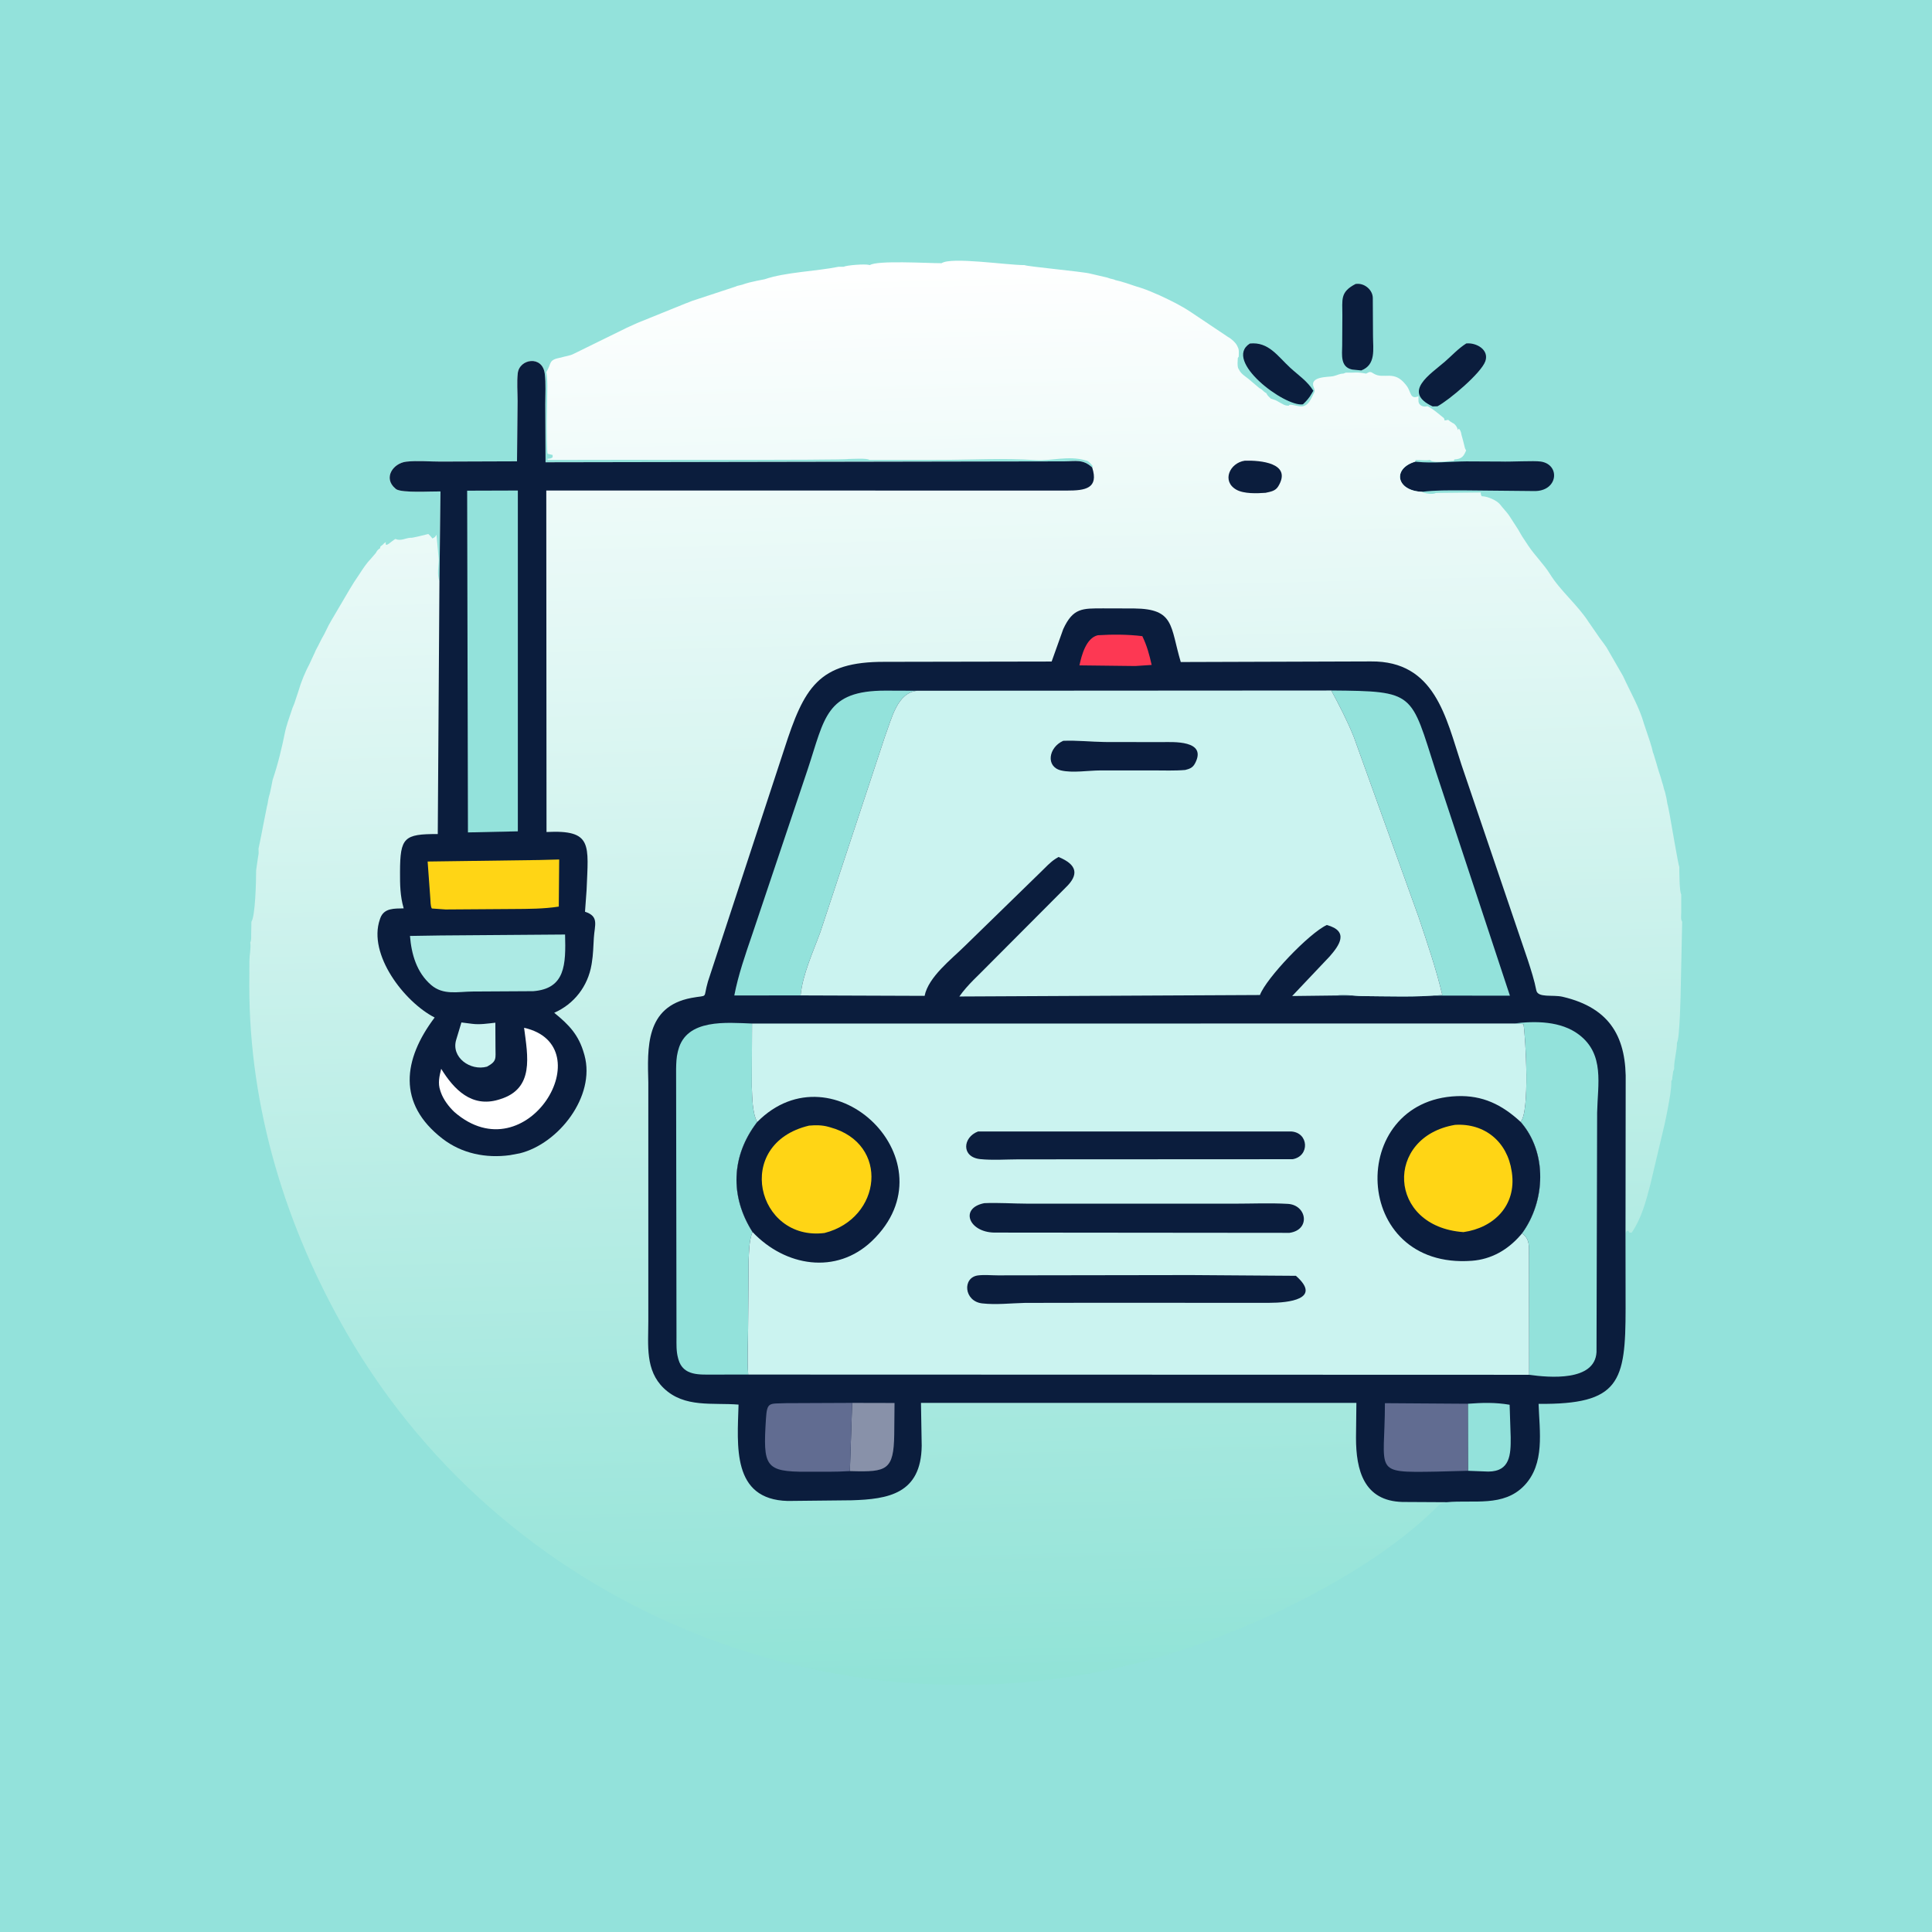
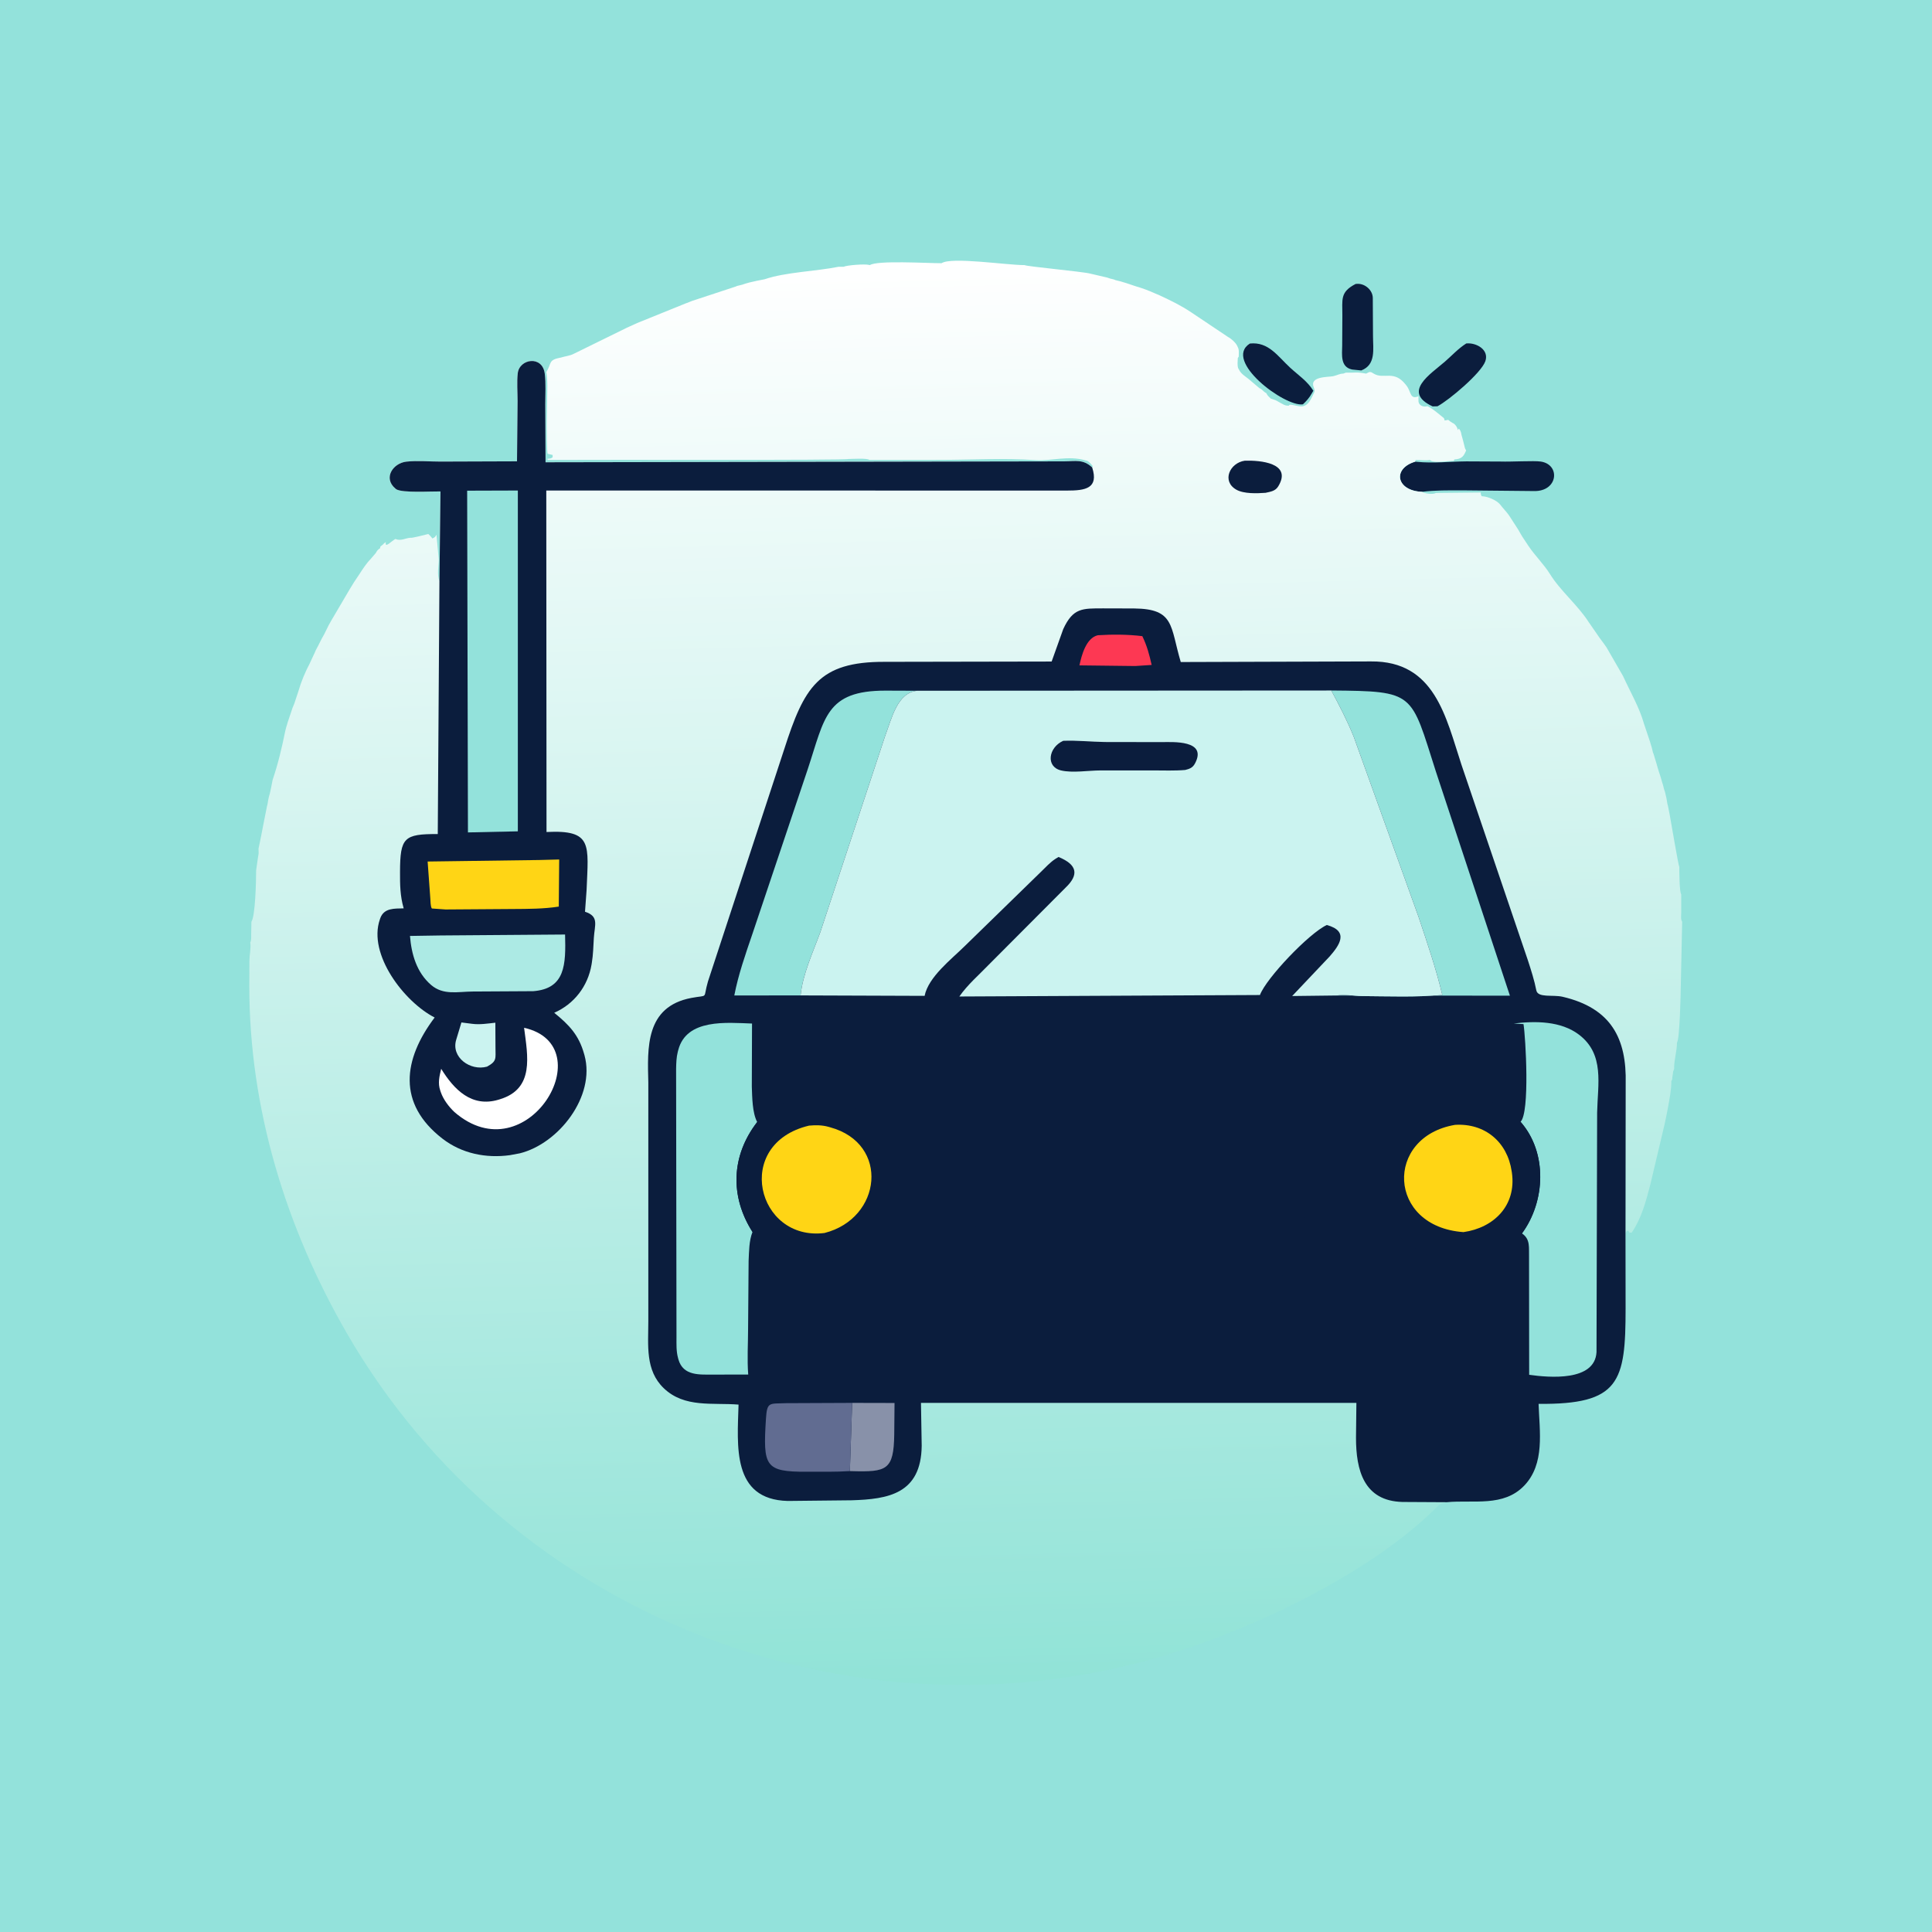
<svg xmlns="http://www.w3.org/2000/svg" fill="none" viewBox="0 0 4182 4182" height="4182" width="4182">
  <rect fill="#93E2DB" height="4182" width="4182" />
  <path fill="#0B1D3D" d="M2705.42 743.633C2745.9 739.274 2765.76 771.119 2792.68 795.912C2810.37 812.217 2830.03 824.967 2842.83 845.833L2839.24 851.93C2833.85 861.517 2828.19 867.712 2820.33 875.201C2781.37 881.324 2646.7 780.895 2705.42 743.633Z" />
  <path fill="#0B1D3D" d="M3173.89 743.43C3195.54 741.234 3223.73 756.912 3215.21 781.725C3206.37 807.486 3136.36 866.327 3111.6 879.429L3101.04 879.691C3033.91 848.512 3096.85 809.629 3127.71 782.744C3142.96 769.465 3156.71 754.278 3173.89 743.43Z" />
  <path fill="#0B1D3D" d="M2934.43 614.633L2938.92 614.366C2955.26 614.105 2971.38 628.299 2971.54 644.981L2972 727.557C2972.07 756.239 2978.73 789.384 2946.63 801.879L2926.71 799.873C2900.94 794.383 2905.03 767.871 2905.31 747.809L2905.68 682.485C2905.82 648.135 2900.31 632.161 2934.43 614.633Z" />
  <path fill="#0B1D3D" d="M3063.41 999.293L3067.18 999.686C3103.43 1003.21 3138.08 999.012 3174.05 998.692L3247.95 999.045C3271.53 999.842 3320.24 996.862 3335.16 999.078C3378.29 1005.5 3372.86 1064.42 3320 1062.92L3164.45 1061.4C3135.58 1061.45 3106.9 1060.96 3078.19 1064.57C3022.12 1062.53 3013.24 1014.06 3063.41 999.293Z" />
  <path fill="url(#paint0_linear_1_783)" d="M2364.11 1011.81L2365.34 1008.83C2361.71 1004.72 2357.69 998.921 2352.35 997.143L2349.52 996.581C2313.15 985.459 2273.06 998.307 2242.31 996.078C2172.75 991.053 2100.98 995.568 2031.05 995.477L1881.87 995.582C1877.55 991.268 1844.09 993.536 1835.92 993.536C1832.83 996.594 1296.38 994.797 1185.48 995.582L1184.97 993.007C1190.27 992.654 1191.95 992.981 1196.2 989.942V984.838L1185.46 982.283C1183.57 980.375 1183.43 927.651 1183.42 918.979L1184.36 861.321C1184.45 844.382 1185.7 824.797 1182.98 808.126L1182.42 805.636C1194.39 786.907 1186.29 779.477 1211.68 774.399L1214.07 773.988C1223.39 770.942 1233.6 770.367 1242.41 765.623L1356.68 709.494C1364.24 706.057 1371.75 702.639 1379.27 699.221L1484.66 656.561C1489.42 655.215 1493.29 652.939 1497.94 651.39L1592.39 620.311C1598.05 618.248 1593.84 619.177 1598.39 618.269L1606.68 616.226C1615.79 612.851 1627.56 609.958 1637.22 608.026L1655.18 604.484C1700.29 588.973 1765.28 587.466 1815.31 577.458L1826.21 577.425C1832.93 574.068 1871.55 571.001 1881.16 573.404L1882.89 573.851C1898.92 563.161 2006.6 569.767 2038.09 569.767C2059.51 555.487 2177.27 573.851 2217.8 573.851C2222.32 576.868 2342.39 587.735 2359.73 592.231L2397 600.91C2399.04 601.49 2400.93 602.538 2403 602.952L2411.3 604.994C2416.75 607.013 2412.89 606.155 2417.29 607.036L2425.59 609.079C2429.57 610.555 2433.28 611.257 2437.27 612.588L2458.78 619.8C2471.34 623.343 2486.37 628.859 2498.38 634.318L2509.83 639.201C2534.18 650.508 2555.53 660.763 2578.28 675.93L2658.4 729.569C2665.15 733 2674.8 741.64 2678.09 748.678L2679.33 751.52C2682.59 757.363 2681.37 765.133 2681.37 771.942L2679.33 775.007C2679.19 781.607 2677.77 791.723 2680.52 797.762L2681.89 800.023C2686.84 809.963 2695.15 814.165 2703.14 820.699L2726.31 840.357C2731.62 842.128 2733.98 846.676 2738.68 849.676L2741.11 851.074C2743.35 856.302 2746.78 858.955 2750.81 862.817L2760 865.882C2764.35 867.647 2767.74 870.012 2771.8 872.201L2775.32 874.051C2781.14 877.345 2783.08 878.076 2789.61 878.135L2791.66 876.09C2809.65 876.005 2825.32 891.316 2840.18 858.824L2844.74 849.532C2846.46 845.572 2845.18 842.356 2843.66 838.507C2834.02 814.243 2874.86 816.504 2885.48 814.38L2887.64 813.805C2894.9 812.171 2899.78 808.734 2907.76 808.688L2913.16 806.662C2935.97 807.224 2934.01 804.584 2957.07 808.701L2963.2 805.636C2967.46 804.349 2969.86 806.564 2973.41 808.701C2995.78 822.163 3017.07 799.605 3043.07 832.861L3044.89 835.246C3054.69 848.029 3051.87 865.66 3070.41 857.713V865.882C3069.31 876.077 3078.79 881.475 3087.67 879.697L3089.81 879.155C3095.62 881.926 3104.48 888.016 3109.41 892.048L3122.48 902.641C3126.64 905.693 3125.78 905.504 3127.08 910.3L3134.74 908.765C3137.77 911.398 3140.34 913.391 3143.9 915.306L3146.99 916.933C3151.37 920.064 3154.74 925.788 3155.76 930.944L3157.71 927.657C3160.55 930.493 3162.13 934.114 3162.91 938.028L3163.33 940.42C3165.38 946.713 3169.14 962.521 3171.05 970.161L3173.54 975.14C3168.46 987.008 3164.87 993.549 3148.01 994.543L3146.99 997.601C3133.97 997.49 3109.27 1002.4 3097.98 997.62L3094.92 995.582C3086.02 997.451 3073.78 995.49 3064.28 995.582L3063.41 999.293C3013.24 1014.06 3022.12 1062.53 3078.19 1064.57C3083.66 1068.45 3102.28 1070.96 3108.19 1067.02L3205.2 1066.02C3205.2 1069.76 3205.44 1070.83 3207.23 1074.18L3210.33 1074.34C3221.35 1075.19 3239.82 1083.12 3246.87 1091.74L3251.46 1097.42C3257.51 1104.81 3264.29 1111.62 3269.01 1119.62L3285.86 1145.66C3289.93 1152.47 3293.56 1159.57 3298.12 1166.09L3308.29 1181.43C3322.31 1202.47 3342.25 1221.91 3354.78 1242.15C3378.01 1279.68 3414.78 1309.08 3439.02 1346.82L3457.4 1373.36C3463.76 1383.27 3471.48 1392.08 3477.83 1401.95L3513.27 1463.5C3528.47 1496.94 3548.44 1530.7 3558.49 1566.35L3571.83 1606.23C3573.16 1610.23 3573.86 1613.93 3575.34 1617.91L3577.38 1626.21C3578.29 1630.75 3577.36 1626.55 3579.42 1632.21L3582.01 1640.92C3586.22 1653.54 3589.17 1666.7 3593.72 1679.18L3596.3 1687.89C3597.64 1691.89 3598.36 1695.61 3599.84 1699.6L3601.89 1707.9C3602.3 1709.97 3603.35 1711.87 3603.93 1713.9L3606.48 1724.62C3608.19 1731.22 3608.37 1738.65 3610.57 1745.04L3614.11 1763C3616.31 1774.02 3632.88 1873.47 3635.07 1876.76C3635.07 1887.91 3635.18 1930.02 3639.16 1935.98V1976.08C3639.16 1982.36 3637.69 1989.95 3641.2 1995.2L3638.16 2138.16C3638.15 2146.71 3635.99 2250.54 3629.99 2256.6C3629.96 2275.9 3623.33 2294.5 3623.84 2313.78L3621.65 2319.53C3621.34 2325.36 3619.57 2330.29 3619.75 2336.25L3617.79 2340.27C3617.96 2347.82 3616.73 2360.57 3615.58 2367.9C3612.73 2386.25 3607.25 2415.56 3603.21 2433.43L3572.24 2564.21C3562.44 2601.25 3553.68 2636.2 3531.94 2668.26L3526.96 2668.08C3523.82 2660.53 3520.77 2664.38 3518.58 2669.87L3518.79 2832.47C3518.7 2991.61 3506.02 3040.36 3330.4 3038.83C3332.44 3098.49 3344.59 3168.45 3299.42 3215.7C3254.53 3262.65 3189.66 3246.18 3131.81 3251.66C3116.55 3254.52 3116.8 3255.78 3105.58 3266.79C2964.24 3405.53 2716.62 3525 2522.02 3583.19C1846.52 3785.21 1104.73 3498.69 750.906 2886.11C618.868 2657.51 539.425 2399.38 539.67 2133.77L539.875 2080.18C539.941 2067.27 543.179 2054.64 541.945 2042.04L541.677 2040.14C544.651 2034.22 543.403 2028.19 543.719 2021.75L544.219 1995.2C552.744 1982.42 554.43 1906.79 554.43 1883.9L558.514 1855.31C559.247 1850.67 560.109 1848.52 559.807 1843.48L559.556 1836.94C563.374 1820.21 567.412 1797.92 570.309 1783.42L577.935 1745.04C579.503 1740.48 579.525 1736.84 580.456 1732.18L582.02 1724.62C583.923 1719.08 585.546 1711.32 586.647 1705.82L590.188 1687.86C601.418 1655.21 610.466 1617.23 617.247 1583.32L619.289 1575.03C620.766 1571.04 621.468 1567.34 622.799 1563.35L632.053 1535.72C633.395 1530.96 635.673 1527.09 637.223 1522.44L646.348 1494.87C651.552 1476.42 661.07 1453.55 670.023 1436.93L681.067 1413.19C684.066 1405.3 688.164 1399.51 691.562 1392.03L696.378 1382.55C704.031 1370.02 709.22 1356.17 716.807 1343.75L757.65 1274.32C760.702 1270.02 762.865 1265.38 765.786 1261.01L778.065 1242.66C784.182 1233.15 793.305 1219.21 801.108 1211.39L813.295 1197.22C816.086 1192.43 817.399 1189.81 822.549 1186.95L823.509 1182.93C826.019 1180.9 829.143 1178.82 831.168 1176.29L835.246 1173.23C831.966 1188.82 848.46 1169.9 856.184 1166.59C866.791 1171.89 877.795 1164.69 888.349 1164.04C890.297 1165.34 918.933 1157.94 925.422 1156.32L927.147 1155.87C929.742 1158.47 932.539 1160.92 934.676 1163.91L935.826 1165.57C940.472 1163.58 942.661 1162 944.792 1157.3L949.673 1211.17C949.517 1226.88 945.582 1243 951.196 1258.33L953.457 1063.76C933.957 1063.34 871.3 1067.5 857.635 1058.98L855.858 1057.45C828.744 1034.86 850.754 1002.54 879.534 999.3C903.308 996.627 929.709 999.215 953.81 999.143L1119.11 998.561L1120.38 868.3C1120.36 848.741 1118.58 827.463 1120.73 808.067C1124.21 776.53 1174.04 768.524 1179.17 808.682C1181.91 830.149 1180.25 853.204 1180.28 874.927L1180.88 1000.65L2303.11 998.653C2328.61 998.49 2344.18 993.438 2364.11 1011.81Z" />
  <path fill="#0B1D3D" d="M2694.43 997.215C2727.42 996.15 2797.83 1001.91 2766.88 1052.76C2760.56 1063.12 2750.2 1064.31 2739.31 1066.75C2720.82 1068.07 2692.32 1069.25 2675.9 1059.79C2644.1 1041.47 2661.69 1002.01 2694.43 997.215Z" />
  <path fill="#0B1D3D" d="M951.196 1258.33L953.457 1063.76C933.957 1063.34 871.3 1067.5 857.635 1058.98L855.858 1057.45C828.744 1034.86 850.754 1002.54 879.534 999.3C903.308 996.627 929.709 999.215 953.81 999.143L1119.11 998.561L1120.38 868.3C1120.36 848.741 1118.58 827.463 1120.73 808.067C1124.21 776.53 1174.04 768.524 1179.17 808.682C1181.91 830.149 1180.25 853.204 1180.28 874.927L1180.88 1000.65L2303.11 998.653C2328.61 998.49 2344.18 993.438 2364.11 1011.81C2378.78 1057.35 2349.4 1061.92 2309.71 1061.89L1182.49 1061.75L1182.98 1800.95C1283.5 1795.92 1273.55 1828.25 1269.71 1926.86L1266.31 1973.54C1297.29 1983.67 1287.21 2001.74 1285.43 2030.14C1284.3 2048.25 1284.09 2066.09 1281.07 2084.04L1280.42 2088.07C1272.49 2134.98 1242.61 2173.4 1199.65 2192.26C1231.85 2218.42 1252.78 2240.18 1264.28 2281.11L1265.25 2284.48C1289.35 2373.23 1209.15 2475.63 1125.27 2496.45L1103.63 2500.48C1051.8 2507.56 999.391 2496.99 957.613 2464.63C859.785 2388.87 872.215 2293.56 940.851 2202.5C874.894 2168.74 795.899 2065.77 822.281 1990.1L823.163 1987.5C831.325 1965.03 853.76 1966.81 873.822 1966.23C866.032 1939.36 865.791 1914.97 865.889 1887.24C866.15 1812.88 874.352 1805.1 947.589 1805.39L951.196 1258.33Z" />
  <path fill="#CBF3F0" d="M998.797 2213.19L1021.42 2216.08C1038.38 2218.38 1055.34 2215.6 1072.25 2213.72L1072.51 2267.05C1072.45 2291.41 1076.15 2296.74 1054.25 2308.85C1018.09 2318.9 975.741 2288.63 987.556 2250.46L998.797 2213.19Z" />
  <path fill="white" d="M1134.46 2224.75C1306.46 2263.37 1141.23 2543.63 983.695 2407.19C971.383 2395.53 959.803 2380.23 954.183 2364.2L953.065 2360.88C947.399 2344.59 951.092 2329.79 954.986 2313.55C982.649 2358.34 1020.76 2397.7 1078.84 2380.48L1082.35 2379.38C1157.15 2356.55 1142.34 2286.23 1134.46 2224.75Z" />
  <path fill="#FFD515" d="M1167.19 1861.57L1210.42 1860.44L1209.53 1962.38C1177.72 1967.45 1143.02 1967.46 1110.81 1967.64L964.429 1968.65L934.8 1966.51C931.617 1962.02 931.996 1949.86 931.421 1944.18L925.651 1864.84L1167.19 1861.57Z" />
  <path fill="#ACEAE4" d="M953.418 2024.9L1223.16 2022.86C1224.93 2087.84 1223.87 2140.17 1154.19 2145.51L1023.13 2146.26C990.837 2146.49 959.672 2154.86 933.101 2131.98C901.923 2105.13 890.539 2065.37 887.448 2025.93L953.418 2024.9Z" />
  <path fill="#93E2DB" d="M1011.21 1062.12L1120.93 1061.77L1120.92 1799.5L1012.91 1801.85L1011.21 1062.12Z" />
  <path fill="#0B1D3D" d="M3131.81 3251.66L3035.69 3251.14C2952.06 3248.93 2935.2 3182.35 2935.19 3112.03L2936.04 3036.64L1993.54 3036.74L1995.1 3129.66C1993.82 3233.67 1922.59 3245.12 1843.49 3247.51L1705.22 3248.97C1583.5 3245.85 1596.17 3129.08 1598.67 3040.4C1542.49 3035.78 1481.84 3048 1436.93 3005.06C1396.25 2966.17 1403.35 2911.7 1403.34 2860.33V2343.4C1401.44 2268.23 1396.7 2178.98 1496.53 2160.11C1535.21 2152.8 1520.9 2163.98 1532.44 2124.54L1697.48 1621.89C1740.56 1488.08 1771.27 1432.08 1915.04 1432.61L2276.38 1431.95L2301.44 1361.85C2322.81 1315.54 2342.85 1316.93 2388.29 1316.88L2454.98 1317.07C2542.85 1317.93 2532.68 1355.04 2555.88 1433.04L2967.53 1431.72C3106.09 1430.43 3129.62 1552.51 3163.36 1655.02L3307.45 2079.22C3314.23 2100.23 3321.27 2121.93 3325.48 2143.62C3328.78 2160.6 3361.14 2152.66 3382.35 2157.59C3488.09 2182.2 3521.3 2248.67 3518.95 2345.65L3518.58 2669.87L3518.79 2832.47C3518.7 2991.61 3506.02 3040.36 3330.41 3038.83C3332.44 3098.49 3344.59 3168.45 3299.42 3215.7C3254.53 3262.65 3189.66 3246.18 3131.81 3251.66Z" />
  <path fill="#FD3853" d="M2376.44 1375.02C2407.79 1373.06 2441.47 1373.14 2472.68 1377.02C2482.64 1397.57 2487.92 1417.11 2492.88 1439.32L2457.25 1441.67L2336.56 1440.25C2341.18 1418.23 2351.1 1380.76 2376.44 1375.02Z" />
-   <path fill="#93E2DB" d="M3177.3 3038.55C3208.85 3036.23 3236.23 3035.36 3267.73 3040.73L3270.01 3110.82C3270.42 3148.78 3268.77 3185.15 3221.53 3185.36L3177.57 3183.68L3177.3 3038.55Z" />
  <path fill="#8891A9" d="M1844.62 3036.69L1936.31 3036.9L1935.67 3104.82C1934.66 3182.43 1919.4 3186.58 1843.71 3184.44L1839.62 3184.32L1844.62 3036.69Z" />
-   <path fill="#616C91" d="M3177.57 3183.68L3109.21 3185.45C2969 3187.84 2997.69 3187.69 2997.8 3037.33L3177.3 3038.55L3177.57 3183.68Z" />
  <path fill="#616C91" d="M1839.62 3184.32C1808.51 3186.35 1777.22 3185.6 1746.06 3185.73C1655.73 3186.1 1651.52 3173.95 1657.91 3072.05C1660.34 3033.18 1665.09 3038.95 1701.55 3037.3L1844.62 3036.69L1839.62 3184.32Z" />
  <path fill="#93E2DB" d="M1732.93 2154.67L1589.47 2154.8C1598.01 2110.18 1613.72 2065.31 1628.4 2022.38L1748.4 1665.09C1785.21 1554.43 1787.08 1494.81 1916.81 1494.93L1985.51 1495.19C1941.88 1499.34 1930.41 1554.77 1915.44 1594.55L1775.67 2017.71C1760.09 2060.24 1737.23 2109.5 1732.93 2154.67Z" />
  <path fill="#93E2DB" d="M2881.75 1494.64C3064.15 1496.16 3053.1 1498.32 3108.09 1670.02L3268.36 2155.27L2893.22 2154.85C2910.01 2152.15 2930.96 2155.98 2948.33 2156.11C3005.86 2156.52 3064.72 2158.71 3122.03 2153.8C3108.44 2096.25 3089.38 2040.89 3070.67 1984.9L2930.61 1595.59C2916.48 1560.31 2899.67 1528.03 2881.75 1494.64Z" />
  <path fill="#93E2DB" d="M3276.67 2215.48C3323.6 2209.74 3378.86 2209.88 3418.05 2239.77C3473.71 2282.22 3458.36 2346.7 3457.15 2408.37L3455.81 2926.85C3452.13 2990.59 3353.87 2982.05 3310.03 2975.88L3309.76 2721.63C3309.04 2700.79 3313.22 2682.61 3294.44 2669.84C3345.34 2600.61 3349.96 2494.71 3291.32 2428.22C3311.88 2408.81 3302.35 2244.92 3297.78 2216.78L3276.67 2215.48Z" />
  <path fill="#93E2DB" d="M1619.59 2975.37L1544.8 2975.43C1514.79 2975.35 1478.84 2978.89 1468.52 2942.63L1467.73 2939.71C1463.67 2924.96 1464.33 2910.14 1464.32 2894.97L1463.49 2313.53C1463.78 2301.18 1464.06 2288.65 1467.17 2276.62L1468.15 2272.94C1485.9 2204.38 1573.39 2213.71 1627.83 2215.56L1627.37 2352.16C1628.26 2375.08 1628.3 2408.38 1638.99 2428.78C1582.55 2501.83 1579.77 2589.73 1628.87 2666.73C1621.27 2685.82 1621.47 2708.51 1620.45 2728.86L1619.31 2876.23C1619.26 2908.88 1617.04 2942.94 1619.59 2975.37Z" />
  <path fill="#CBF3F0" d="M1985.51 1495.19L2881.75 1494.64C2899.67 1528.03 2916.48 1560.31 2930.61 1595.59L3070.67 1984.9C3089.38 2040.89 3108.44 2096.25 3122.03 2153.8C3064.72 2158.71 3005.86 2156.52 2948.33 2156.11C2930.96 2155.98 2910.01 2152.15 2893.22 2154.85L2797.05 2155.99L2878.28 2070.18C2898.37 2047.14 2921.64 2015.78 2872 2002.26C2833.95 2019.77 2740.91 2117.22 2727.25 2153.81L2076.59 2157.02C2094.46 2131.31 2119.05 2110.34 2140.64 2087.87L2306.57 1921.38C2335.74 1893.55 2332.23 1871.83 2291.31 1854.99L2284.9 1858.89C2272.79 1866.67 2263.54 1877.33 2253.21 1887.2L2087.75 2048.42C2059.64 2076.21 2009.6 2114.58 2001.41 2155.63L1732.93 2154.67C1737.23 2109.5 1760.09 2060.24 1775.67 2017.71L1915.44 1594.55C1930.41 1554.77 1941.88 1499.34 1985.51 1495.19Z" />
  <path fill="#0B1D3D" d="M2301.44 1603.54C2331.54 1602.35 2361.32 1605.7 2391.39 1606.16L2514.85 1606.37C2537.49 1606.35 2614.47 1601.16 2586.48 1652.89C2581.58 1661.93 2575.04 1664.3 2565.49 1666.68C2542.4 1668.64 2518.7 1667.63 2495.51 1667.63L2381.76 1667.67C2356.06 1667.73 2321.62 1673.54 2296.89 1667.72C2263.22 1659.81 2269.23 1618.02 2301.44 1603.54Z" />
-   <path fill="#CBF3F0" d="M1627.83 2215.56L3276.68 2215.48L3297.78 2216.78C3302.35 2244.92 3311.88 2408.81 3291.32 2428.22C3349.96 2494.71 3345.34 2600.61 3294.44 2669.84C3313.22 2682.61 3309.04 2700.79 3309.76 2721.63L3310.03 2975.88L1619.59 2975.37C1617.04 2942.94 1619.26 2908.88 1619.31 2876.23L1620.45 2728.86C1621.47 2708.51 1621.27 2685.82 1628.87 2666.73C1579.77 2589.73 1582.55 2501.83 1638.99 2428.78C1628.3 2408.38 1628.26 2375.08 1627.38 2352.16L1627.83 2215.56Z" />
  <path fill="#0B1D3D" d="M2578.11 2760L2805.12 2761.61C2862.72 2812.4 2788.24 2820.11 2747.77 2820.08L2336.84 2820.04L2218.51 2820.24C2188.33 2820.94 2156.01 2824.73 2126.03 2821.33C2086.27 2816.83 2082.52 2764.75 2117.52 2760.69C2131.14 2759.11 2146.28 2760.62 2160.07 2760.64L2578.11 2760Z" />
  <path fill="#0B1D3D" d="M2117.13 2449.17L2794.48 2449.15C2833.06 2451.17 2835.63 2502.68 2798 2509.22L2204.29 2509.52C2177.4 2509.61 2148.66 2511.72 2121.97 2509.03C2080.4 2504.82 2083.62 2461.8 2117.13 2449.17Z" />
  <path fill="#0B1D3D" d="M2130.53 2604.36C2161.44 2603 2193.1 2605.38 2224.13 2605.44L2670.3 2605.48C2709.07 2605.48 2748.9 2603.71 2787.57 2605.89C2828.72 2608.21 2837.6 2662.09 2791.09 2668.63L2151.69 2668.03C2096.81 2666.83 2076.78 2615.05 2130.53 2604.36Z" />
  <path fill="#0B1D3D" d="M1638.99 2428.78C1803.9 2261.87 2065.2 2515.95 1887.61 2686.06C1810.24 2760.18 1699.3 2741.42 1628.87 2666.73C1579.77 2589.73 1582.55 2501.83 1638.99 2428.78Z" />
  <path fill="#FFD515" d="M1751.17 2436.53C1765.43 2435.2 1779.33 2435.25 1793.21 2439.07L1797.11 2440.18C1926.63 2475.63 1908.82 2637.5 1784.64 2668.95C1638.31 2687.2 1586.02 2475.93 1751.17 2436.53Z" />
  <path fill="#0B1D3D" d="M3294.44 2669.84L3290.97 2674.02C3263.47 2705.58 3227.94 2726.03 3185.68 2729.11C2924.04 2748.24 2914.97 2381.99 3153.69 2372.7C3209.35 2370.54 3251.19 2391.23 3291.32 2428.22C3349.96 2494.71 3345.34 2600.61 3294.44 2669.84Z" />
  <path fill="#FFD515" d="M3149.69 2434.85C3214.21 2430.97 3262.76 2471.73 3272.17 2535.36L3272.7 2538.79C3282.48 2609.49 3233.74 2657.68 3167.78 2667.03C3002.66 2655.27 2996.59 2460.67 3149.69 2434.85Z" />
  <defs>
    <linearGradient gradientUnits="userSpaceOnUse" y2="565.142" x2="2051.87" y1="3641.2" x1="2130.06" id="paint0_linear_1_783">
      <stop stop-color="#91E3D7" />
      <stop stop-color="white" offset="1" />
    </linearGradient>
  </defs>
</svg>